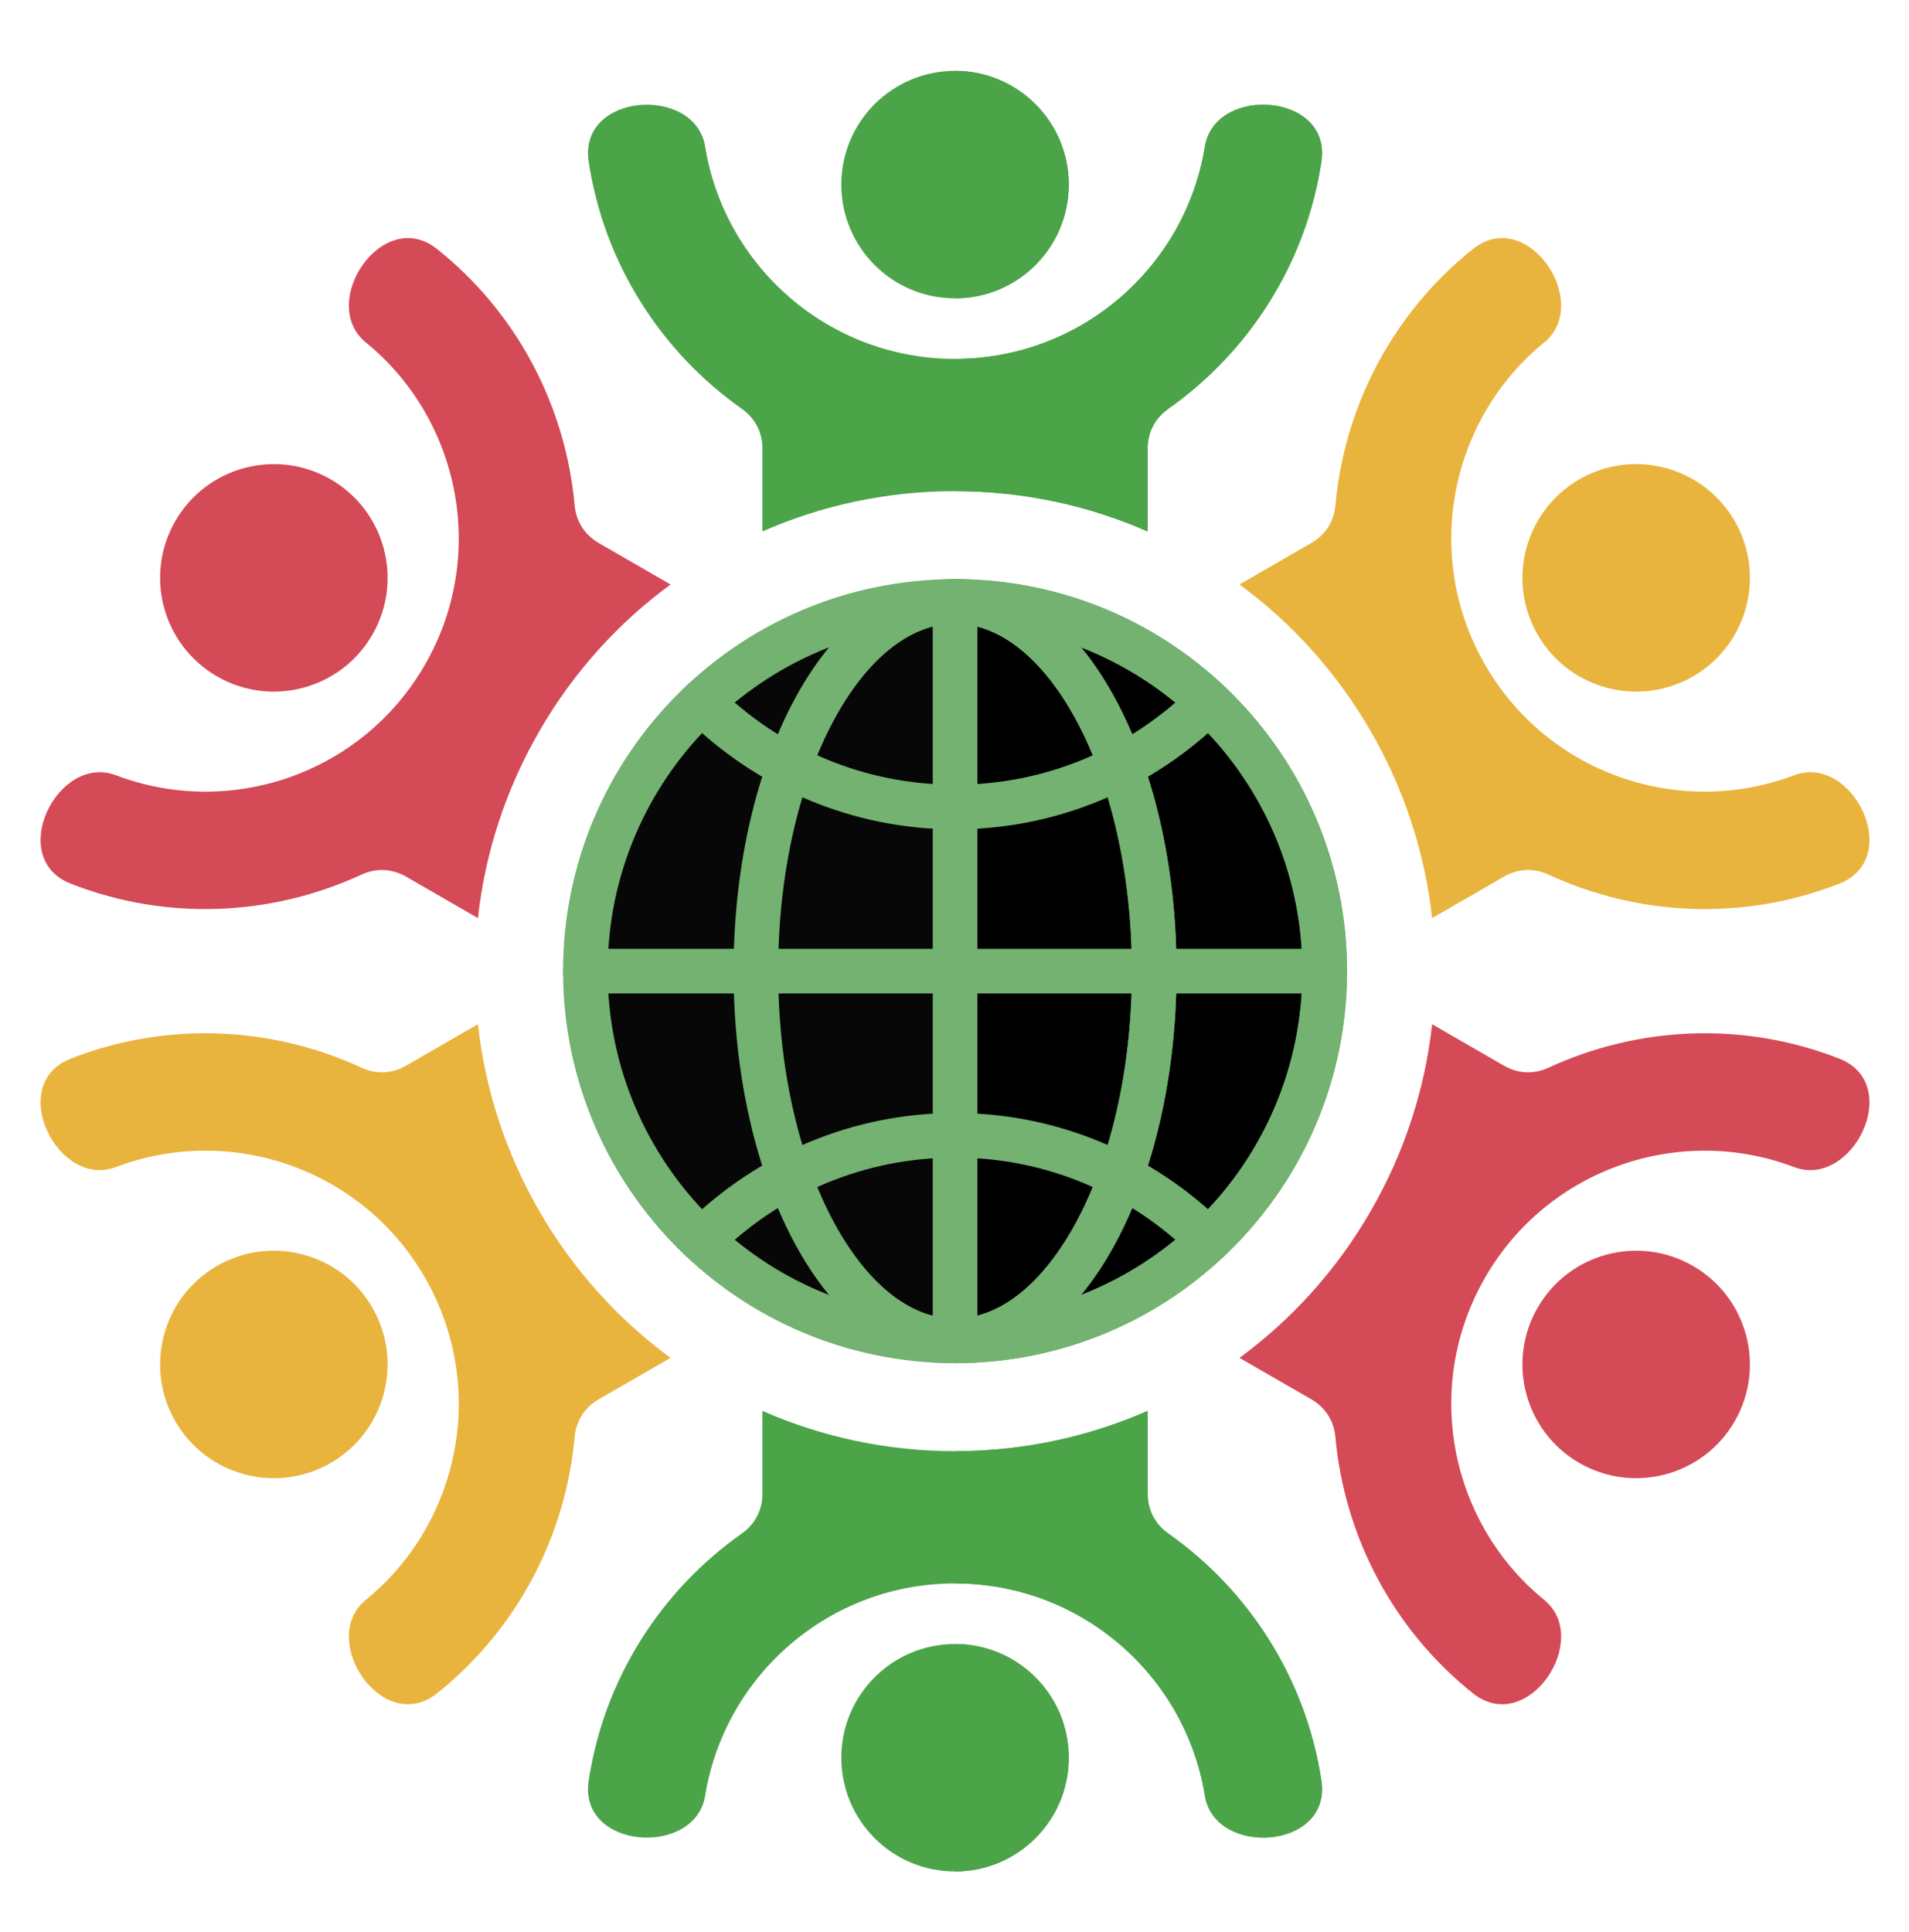
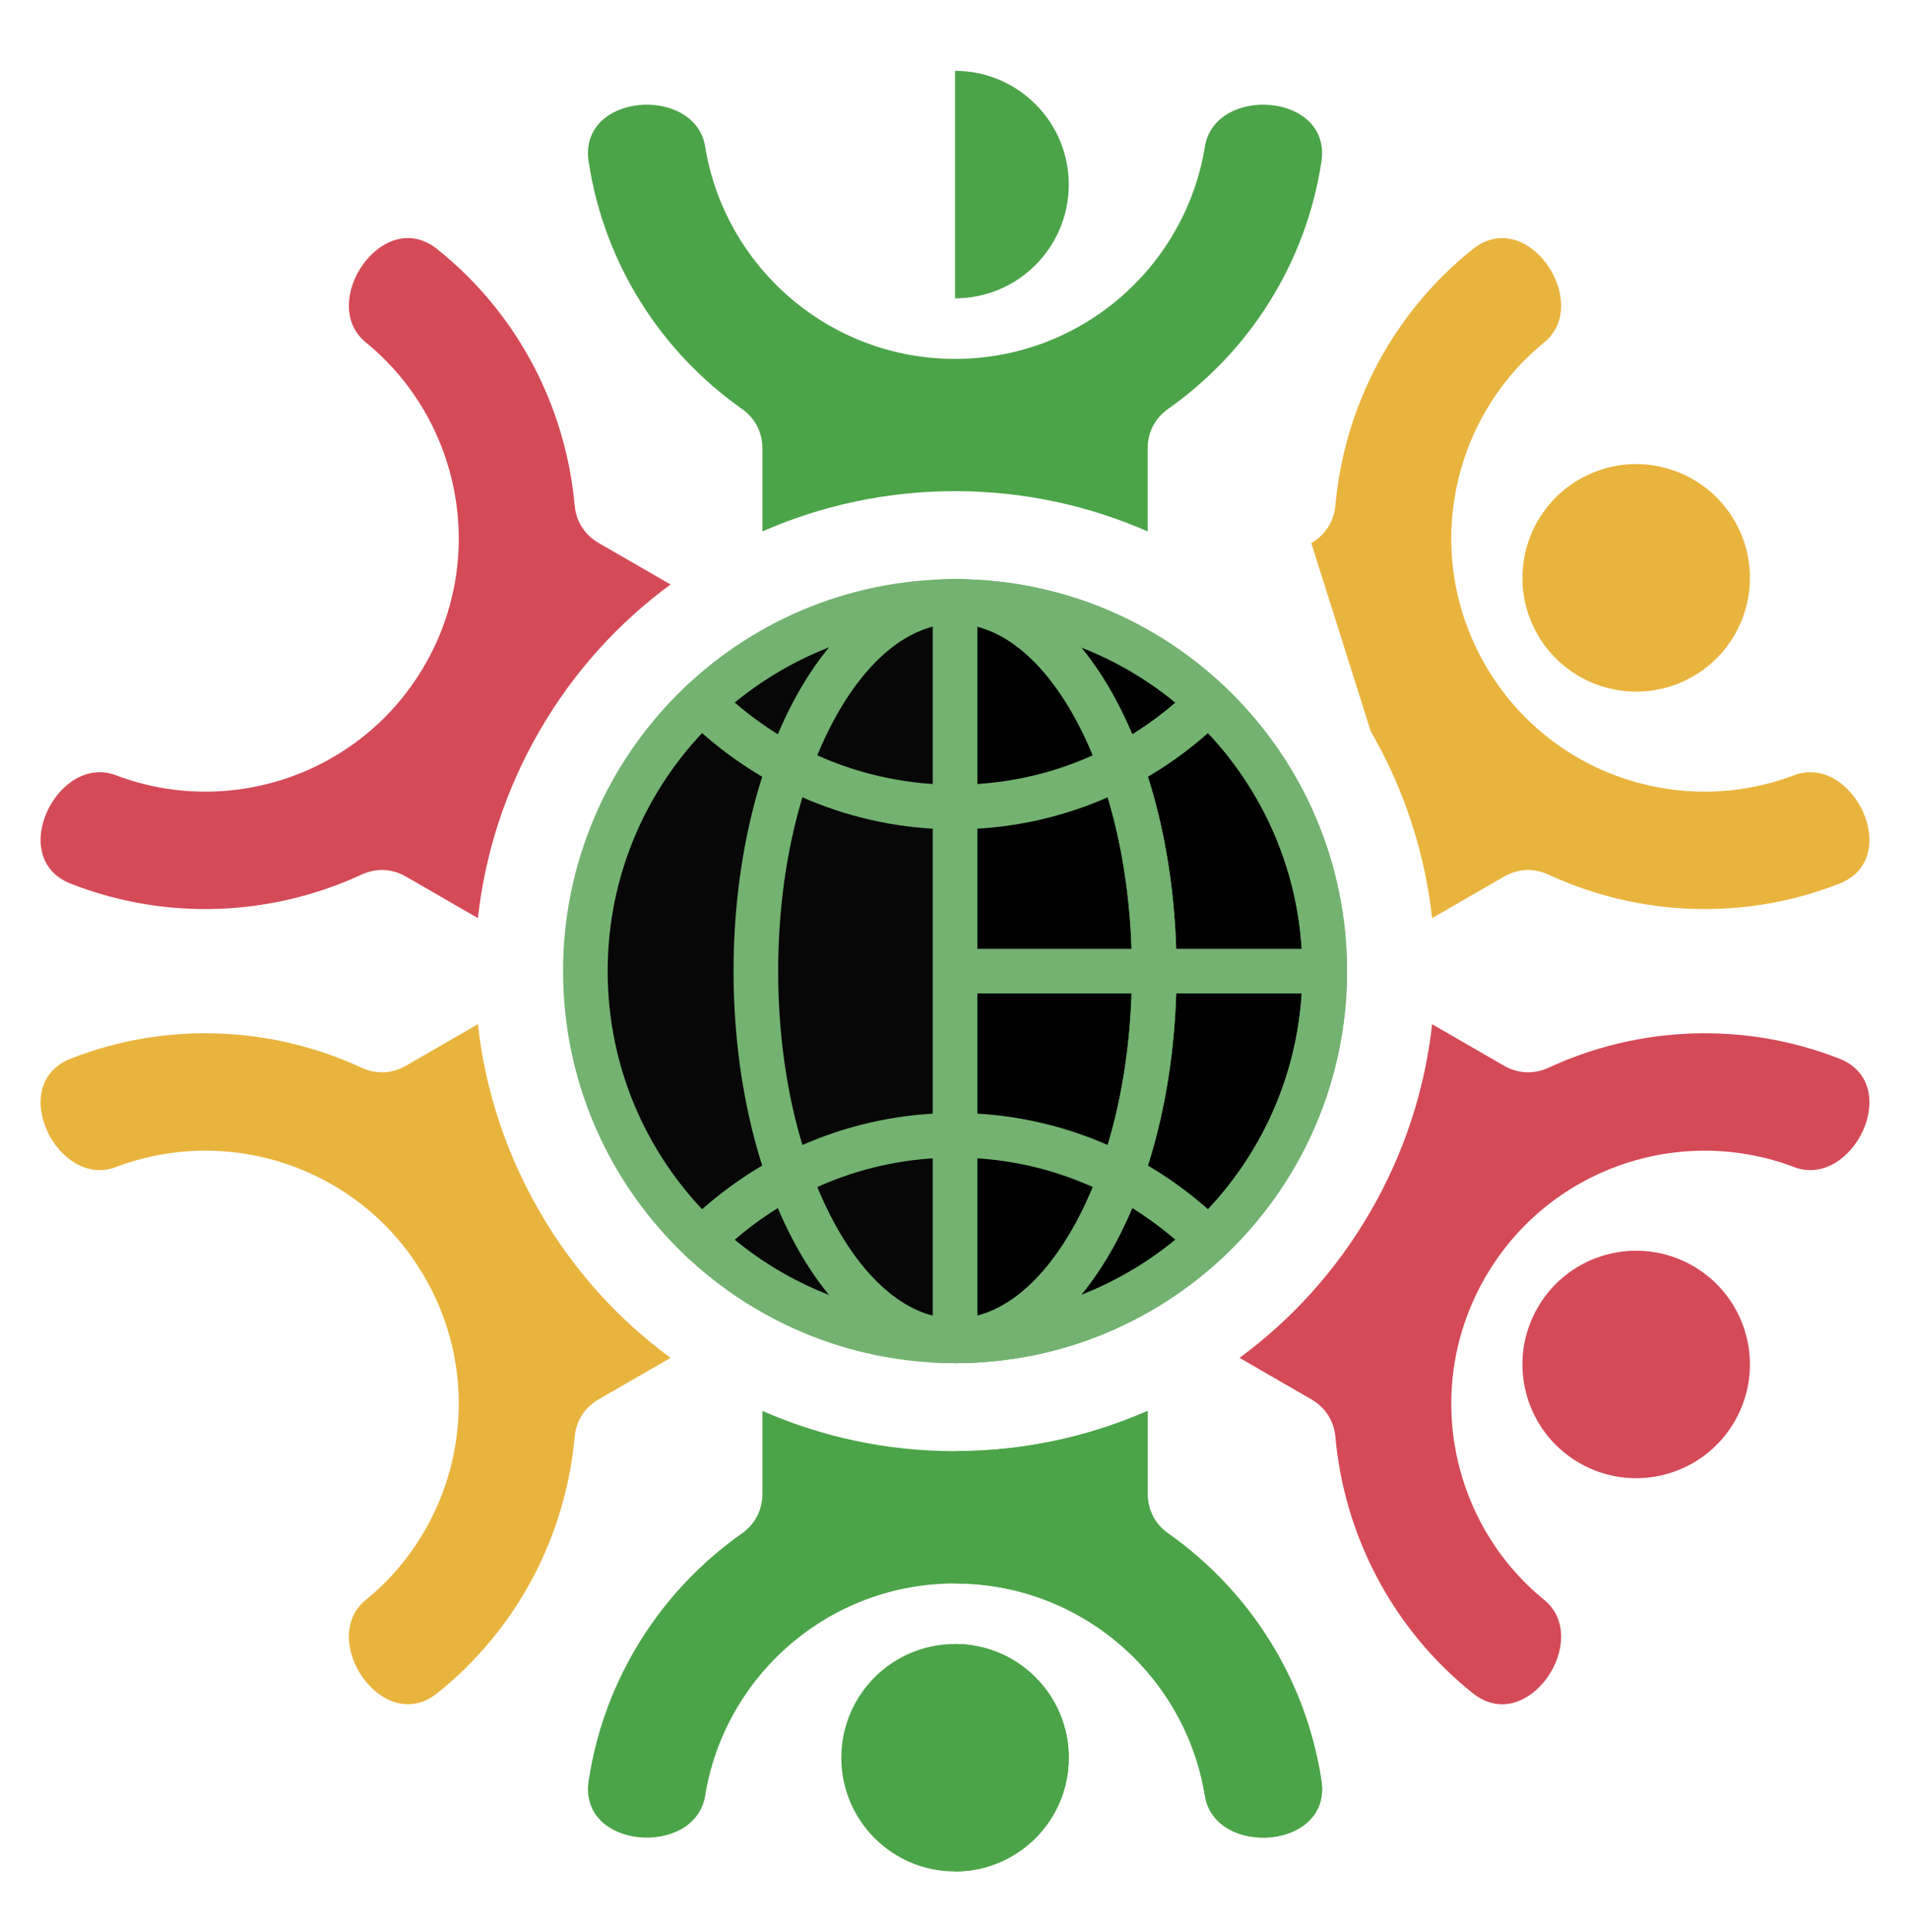
<svg xmlns="http://www.w3.org/2000/svg" width="84" height="85" viewBox="0 0 84 85" fill="none">
  <path fill-rule="evenodd" clip-rule="evenodd" d="M58.145 7.11C57.466 11.597 54.958 15.484 51.406 17.987C50.819 18.401 50.499 19.018 50.499 19.736V23.383C47.904 22.244 45.038 21.611 42.023 21.611C39.008 21.611 36.142 22.244 33.547 23.383V19.736C33.547 19.018 33.227 18.401 32.641 17.987C29.088 15.484 26.58 11.597 25.902 7.11C25.442 4.072 30.588 3.735 31.028 6.448C31.887 11.745 36.483 15.791 42.023 15.791C47.564 15.791 52.16 11.746 53.019 6.448C53.459 3.735 58.604 4.072 58.145 7.11H58.145Z" fill="#4CA449" />
-   <path d="M42.023 13.127C44.787 13.127 47.028 10.886 47.028 8.122C47.028 5.358 44.787 3.117 42.023 3.117C39.259 3.117 37.019 5.358 37.019 8.122C37.019 10.886 39.259 13.127 42.023 13.127Z" fill="#4CA449" />
-   <path fill-rule="evenodd" clip-rule="evenodd" d="M58.145 7.11C57.466 11.597 54.958 15.484 51.406 17.987C50.819 18.401 50.499 19.018 50.499 19.736V23.383C47.904 22.244 45.038 21.611 42.023 21.611V15.79C47.563 15.79 52.159 11.745 53.018 6.448C53.458 3.735 58.604 4.072 58.145 7.11H58.145Z" fill="#4CA449" />
  <path fill-rule="evenodd" clip-rule="evenodd" d="M42.023 3.117C44.787 3.117 47.028 5.358 47.028 8.122C47.028 10.886 44.787 13.127 42.023 13.127V3.117Z" fill="#4CA449" />
-   <path fill-rule="evenodd" clip-rule="evenodd" d="M80.932 38.882C76.707 40.538 72.087 40.31 68.143 38.485C67.491 38.184 66.797 38.215 66.175 38.574L63.017 40.397C62.705 37.581 61.82 34.782 60.313 32.171C58.805 29.561 56.824 27.395 54.541 25.717L57.699 23.893C58.321 23.535 58.695 22.948 58.76 22.234C59.152 17.905 61.264 13.79 64.81 10.959C67.212 9.042 70.077 13.33 67.947 15.067C63.788 18.46 62.583 24.463 65.354 29.261C68.124 34.059 73.925 36.017 78.942 34.112C81.512 33.137 83.793 37.761 80.932 38.883L80.932 38.882Z" fill="#E9B43E" />
+   <path fill-rule="evenodd" clip-rule="evenodd" d="M80.932 38.882C76.707 40.538 72.087 40.31 68.143 38.485C67.491 38.184 66.797 38.215 66.175 38.574L63.017 40.397C62.705 37.581 61.82 34.782 60.313 32.171L57.699 23.893C58.321 23.535 58.695 22.948 58.76 22.234C59.152 17.905 61.264 13.79 64.81 10.959C67.212 9.042 70.077 13.33 67.947 15.067C63.788 18.46 62.583 24.463 65.354 29.261C68.124 34.059 73.925 36.017 78.942 34.112C81.512 33.137 83.793 37.761 80.932 38.883L80.932 38.882Z" fill="#E9B43E" />
  <path fill-rule="evenodd" clip-rule="evenodd" d="M76.329 22.924C77.711 25.318 76.891 28.379 74.497 29.761C72.104 31.143 69.043 30.323 67.661 27.929C66.279 25.535 67.099 22.474 69.493 21.092C71.886 19.71 74.947 20.53 76.329 22.924Z" fill="#E9B43E" />
  <path fill-rule="evenodd" clip-rule="evenodd" d="M64.81 74.504C61.264 71.672 59.152 67.557 58.76 63.229C58.695 62.514 58.32 61.928 57.699 61.569L54.541 59.746C56.824 58.068 58.805 55.902 60.313 53.291C61.82 50.68 62.705 47.881 63.017 45.065L66.175 46.889C66.797 47.248 67.491 47.279 68.143 46.977C72.087 45.153 76.707 44.925 80.932 46.58C83.793 47.701 81.512 52.326 78.943 51.351C73.925 49.446 68.124 51.403 65.354 56.202C62.584 61 63.789 67.002 67.947 70.395C70.077 72.133 67.212 76.421 64.811 74.504L64.81 74.504Z" fill="#D54A57" />
  <path fill-rule="evenodd" clip-rule="evenodd" d="M76.329 62.538C74.947 64.932 71.886 65.752 69.493 64.37C67.099 62.988 66.279 59.927 67.661 57.534C69.043 55.14 72.104 54.32 74.497 55.702C76.891 57.084 77.711 60.145 76.329 62.538Z" fill="#D54A57" />
  <path fill-rule="evenodd" clip-rule="evenodd" d="M25.902 78.352C26.58 73.865 29.088 69.978 32.641 67.475C33.227 67.061 33.547 66.444 33.547 65.726V62.08C36.142 63.218 39.008 63.851 42.023 63.851C45.038 63.851 47.904 63.218 50.499 62.08V65.726C50.499 66.444 50.819 67.061 51.406 67.475C54.958 69.978 57.466 73.865 58.145 78.352C58.604 81.39 53.459 81.728 53.019 79.014C52.16 73.717 47.564 69.672 42.023 69.672C36.482 69.672 31.887 73.716 31.028 79.014C30.588 81.727 25.442 81.39 25.902 78.352Z" fill="#4CA449" />
  <path d="M42.023 82.345C44.787 82.345 47.028 80.104 47.028 77.34C47.028 74.576 44.787 72.336 42.023 72.336C39.259 72.336 37.019 74.576 37.019 77.34C37.019 80.104 39.259 82.345 42.023 82.345Z" fill="#4CA449" />
  <path fill-rule="evenodd" clip-rule="evenodd" d="M42.023 63.851C45.038 63.851 47.904 63.218 50.499 62.08V65.726C50.499 66.444 50.819 67.061 51.406 67.475C54.958 69.978 57.466 73.865 58.145 78.352C58.604 81.39 53.459 81.728 53.019 79.014C52.159 73.717 47.564 69.672 42.023 69.672V63.851H42.023Z" fill="#4CA449" />
  <path fill-rule="evenodd" clip-rule="evenodd" d="M42.023 72.336C44.787 72.336 47.028 74.576 47.028 77.34C47.028 80.104 44.787 82.345 42.023 82.345V72.335V72.336Z" fill="#4CA449" />
  <path fill-rule="evenodd" clip-rule="evenodd" d="M3.113 46.58C7.338 44.924 11.958 45.153 15.903 46.977C16.554 47.279 17.249 47.247 17.87 46.889L21.029 45.065C21.34 47.881 22.225 50.68 23.733 53.291C25.24 55.902 27.221 58.068 29.505 59.746L26.346 61.569C25.725 61.928 25.35 62.514 25.285 63.229C24.893 67.557 22.781 71.672 19.235 74.503C16.834 76.42 13.969 72.132 16.098 70.395C20.257 67.002 21.462 60.999 18.692 56.201C15.921 51.403 10.12 49.445 5.103 51.35C2.533 52.326 0.253 47.701 3.113 46.58L3.113 46.58Z" fill="#E9B43E" />
-   <path fill-rule="evenodd" clip-rule="evenodd" d="M7.716 62.538C6.334 60.144 7.154 57.084 9.548 55.702C11.942 54.32 15.003 55.14 16.384 57.533C17.767 59.927 16.946 62.988 14.553 64.37C12.159 65.752 9.098 64.932 7.716 62.538Z" fill="#E9B43E" />
  <path fill-rule="evenodd" clip-rule="evenodd" d="M19.235 10.959C22.782 13.79 24.894 17.905 25.286 22.234C25.351 22.948 25.725 23.534 26.346 23.893L29.505 25.717C27.222 27.394 25.24 29.56 23.733 32.171C22.225 34.782 21.34 37.581 21.029 40.397L17.871 38.574C17.249 38.215 16.554 38.184 15.903 38.485C11.958 40.309 7.339 40.538 3.113 38.882C0.253 37.761 2.533 33.136 5.103 34.112C10.12 36.017 15.921 34.059 18.692 29.261C21.462 24.463 20.257 18.46 16.098 15.067C13.969 13.33 16.834 9.042 19.235 10.959L19.235 10.959Z" fill="#D54A57" />
-   <path fill-rule="evenodd" clip-rule="evenodd" d="M7.716 22.924C9.098 20.53 12.159 19.71 14.553 21.092C16.946 22.474 17.767 25.535 16.384 27.929C15.003 30.322 11.942 31.142 9.548 29.761C7.154 28.378 6.334 25.318 7.716 22.924Z" fill="#D54A57" />
  <path d="M43.347 58.968C52.304 58.24 58.975 50.389 58.247 41.432C57.519 32.475 49.668 25.804 40.712 26.532C31.755 27.259 25.084 35.11 25.811 44.067C26.539 53.024 34.39 59.695 43.347 58.968Z" fill="#070707" />
  <path fill-rule="evenodd" clip-rule="evenodd" d="M42.024 26.464C51.008 26.464 58.291 33.747 58.291 42.731C58.291 51.715 51.008 58.998 42.024 58.998V26.464Z" fill="black" />
  <path fill-rule="evenodd" clip-rule="evenodd" d="M42.024 25.483C46.787 25.483 51.099 27.414 54.22 30.535C57.342 33.656 59.272 37.968 59.272 42.731C59.272 47.494 57.342 51.806 54.22 54.927C51.099 58.048 46.787 59.979 42.024 59.979C37.261 59.979 32.949 58.048 29.828 54.927C26.707 51.806 24.776 47.494 24.776 42.731C24.776 37.968 26.707 33.656 29.828 30.535C32.949 27.414 37.261 25.483 42.024 25.483ZM52.833 31.922C50.066 29.157 46.245 27.446 42.024 27.446C37.803 27.446 33.982 29.157 31.216 31.922C28.45 34.689 26.739 38.51 26.739 42.731C26.739 46.952 28.45 50.773 31.216 53.539C33.982 56.305 37.803 58.016 42.024 58.016C46.245 58.016 50.066 56.305 52.833 53.539C55.599 50.773 57.309 46.952 57.309 42.731C57.309 38.51 55.599 34.689 52.833 31.922Z" fill="#73B271" />
  <path fill-rule="evenodd" clip-rule="evenodd" d="M42.024 25.483C46.787 25.483 51.099 27.414 54.221 30.535C57.342 33.656 59.272 37.968 59.272 42.731C59.272 47.494 57.342 51.806 54.221 54.927C51.099 58.048 46.787 59.979 42.024 59.979V58.016C46.245 58.016 50.067 56.305 52.833 53.539C55.599 50.773 57.31 46.952 57.31 42.731C57.31 38.51 55.599 34.689 52.833 31.922C50.067 29.157 46.245 27.446 42.024 27.446V25.483Z" fill="#73B271" />
  <path fill-rule="evenodd" clip-rule="evenodd" d="M42.024 36.491C39.769 36.491 37.612 36.04 35.636 35.222C33.586 34.373 31.736 33.131 30.179 31.587C29.796 31.206 29.794 30.586 30.175 30.203C30.556 29.82 31.176 29.818 31.559 30.199C32.937 31.566 34.571 32.664 36.379 33.413C38.117 34.132 40.022 34.528 42.024 34.528V36.491Z" fill="#73B271" />
  <path fill-rule="evenodd" clip-rule="evenodd" d="M52.489 30.199C52.873 29.818 53.492 29.82 53.873 30.203C54.254 30.586 54.252 31.206 53.87 31.587C52.312 33.131 50.463 34.373 48.413 35.222C46.437 36.04 44.279 36.491 42.024 36.491V34.528C44.026 34.528 45.932 34.132 47.669 33.413C49.478 32.664 51.111 31.565 52.489 30.199Z" fill="#73B271" />
  <path fill-rule="evenodd" clip-rule="evenodd" d="M31.559 55.263C31.176 55.644 30.556 55.643 30.175 55.26C29.794 54.876 29.796 54.257 30.179 53.876C31.736 52.332 33.585 51.089 35.636 50.24C37.612 49.422 39.769 48.972 42.024 48.972V50.934C40.022 50.934 38.117 51.331 36.379 52.05C34.571 52.798 32.937 53.897 31.559 55.263Z" fill="#73B271" />
  <path fill-rule="evenodd" clip-rule="evenodd" d="M42.024 48.971C44.279 48.971 46.437 49.422 48.413 50.24C50.463 51.089 52.312 52.331 53.87 53.875C54.253 54.257 54.254 54.876 53.873 55.259C53.492 55.642 52.873 55.644 52.489 55.263C51.111 53.897 49.477 52.798 47.669 52.05C45.932 51.331 44.026 50.934 42.024 50.934V48.971Z" fill="#73B271" />
  <path fill-rule="evenodd" clip-rule="evenodd" d="M42.024 25.483C44.833 25.483 47.326 27.501 49.084 30.765C50.743 33.845 51.77 38.077 51.77 42.731C51.77 47.385 50.743 51.617 49.084 54.697C47.326 57.961 44.833 59.979 42.024 59.979C39.215 59.979 36.722 57.961 34.964 54.697C33.305 51.617 32.278 47.385 32.278 42.731C32.278 38.077 33.305 33.845 34.964 30.765C36.722 27.501 39.215 25.483 42.024 25.483ZM47.359 31.693C45.945 29.069 44.055 27.446 42.024 27.446C39.993 27.446 38.103 29.069 36.689 31.693C35.177 34.5 34.241 38.401 34.241 42.731C34.241 47.061 35.177 50.962 36.689 53.769C38.103 56.393 39.993 58.016 42.024 58.016C44.055 58.016 45.945 56.393 47.359 53.769C48.871 50.962 49.807 47.061 49.807 42.731C49.807 38.401 48.871 34.5 47.359 31.693Z" fill="#73B271" />
  <path fill-rule="evenodd" clip-rule="evenodd" d="M42.024 25.483C44.834 25.483 47.326 27.501 49.084 30.765C50.744 33.845 51.77 38.077 51.77 42.731C51.77 47.385 50.744 51.617 49.084 54.697C47.326 57.961 44.834 59.979 42.024 59.979V58.016C44.056 58.016 45.946 56.393 47.359 53.77C48.872 50.962 49.807 47.061 49.807 42.731C49.807 38.401 48.872 34.5 47.359 31.693C45.946 29.069 44.056 27.446 42.024 27.446V25.483V25.483Z" fill="#73B271" />
-   <path fill-rule="evenodd" clip-rule="evenodd" d="M25.758 43.712C25.215 43.712 24.776 43.273 24.776 42.731C24.776 42.189 25.215 41.75 25.758 41.75H42.024V43.712H25.758Z" fill="#73B271" />
  <path fill-rule="evenodd" clip-rule="evenodd" d="M42.024 41.75H58.291C58.833 41.75 59.272 42.189 59.272 42.731C59.272 43.273 58.833 43.712 58.291 43.712H42.024V41.75Z" fill="#73B271" />
  <path fill-rule="evenodd" clip-rule="evenodd" d="M42.024 25.483C42.354 25.483 42.681 25.493 43.006 25.511V59.951C42.681 59.969 42.354 59.979 42.024 59.979C41.695 59.979 41.368 59.969 41.043 59.951V25.511C41.368 25.493 41.695 25.483 42.024 25.483Z" fill="#73B271" />
</svg>